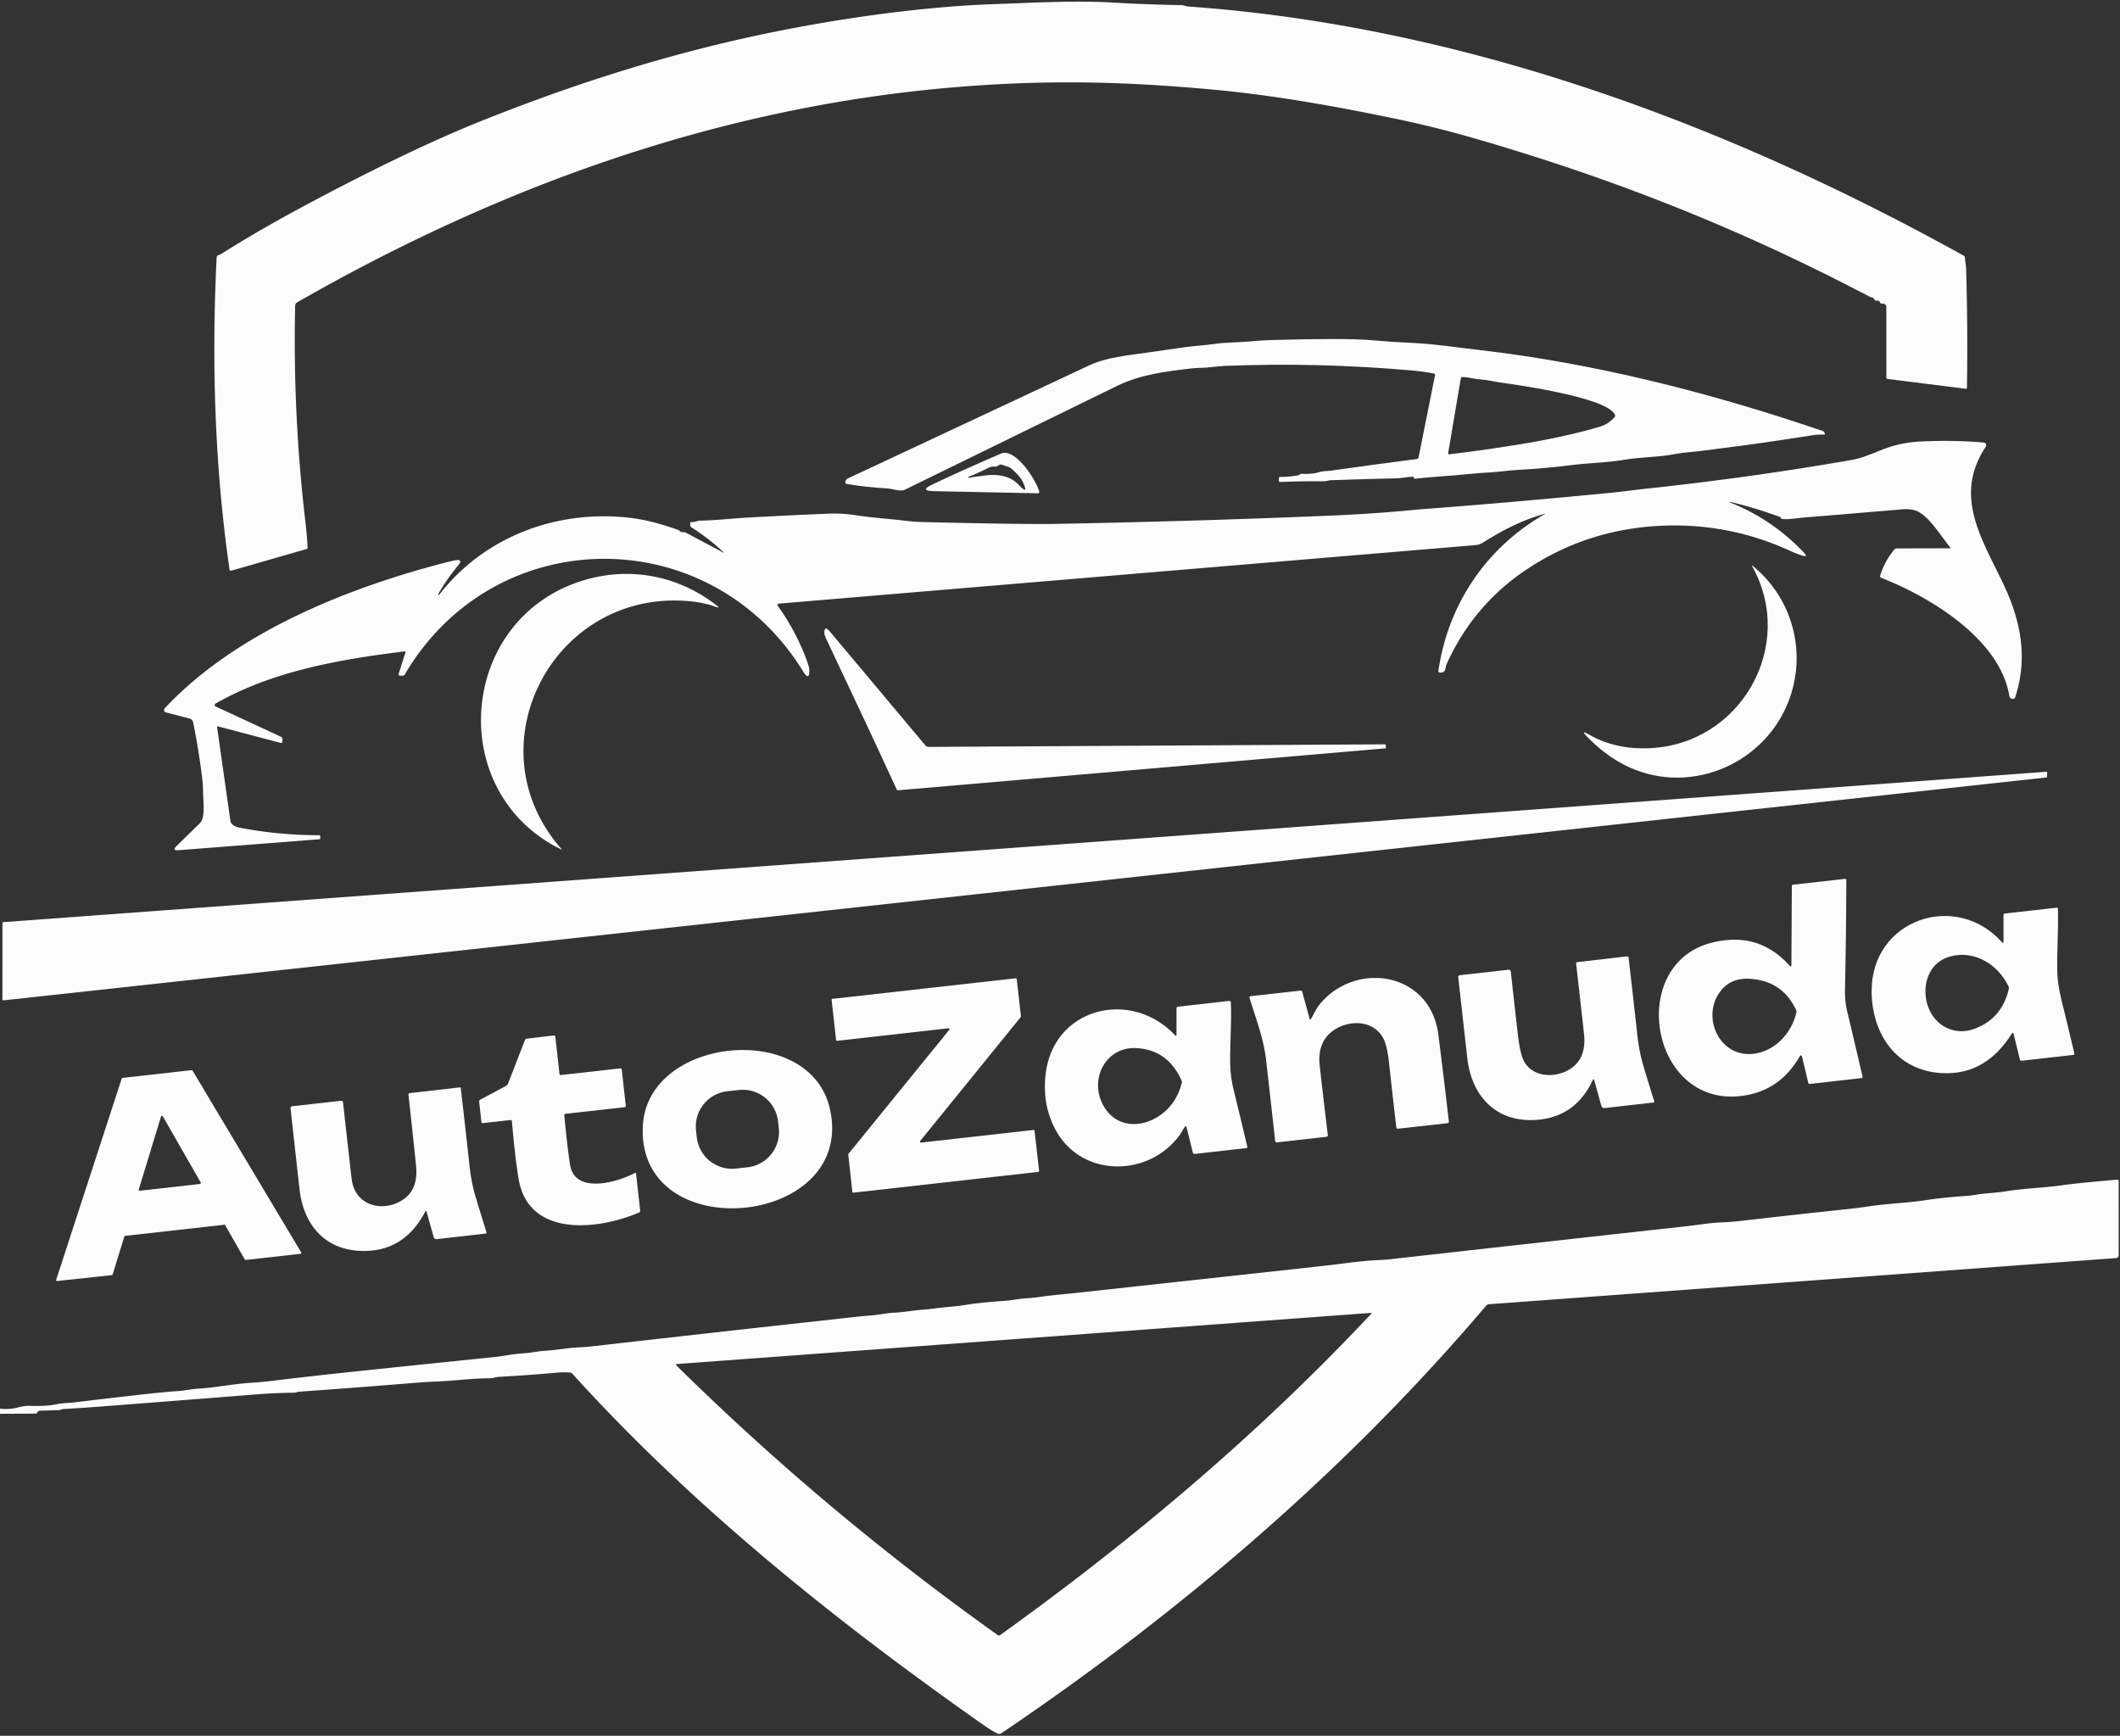
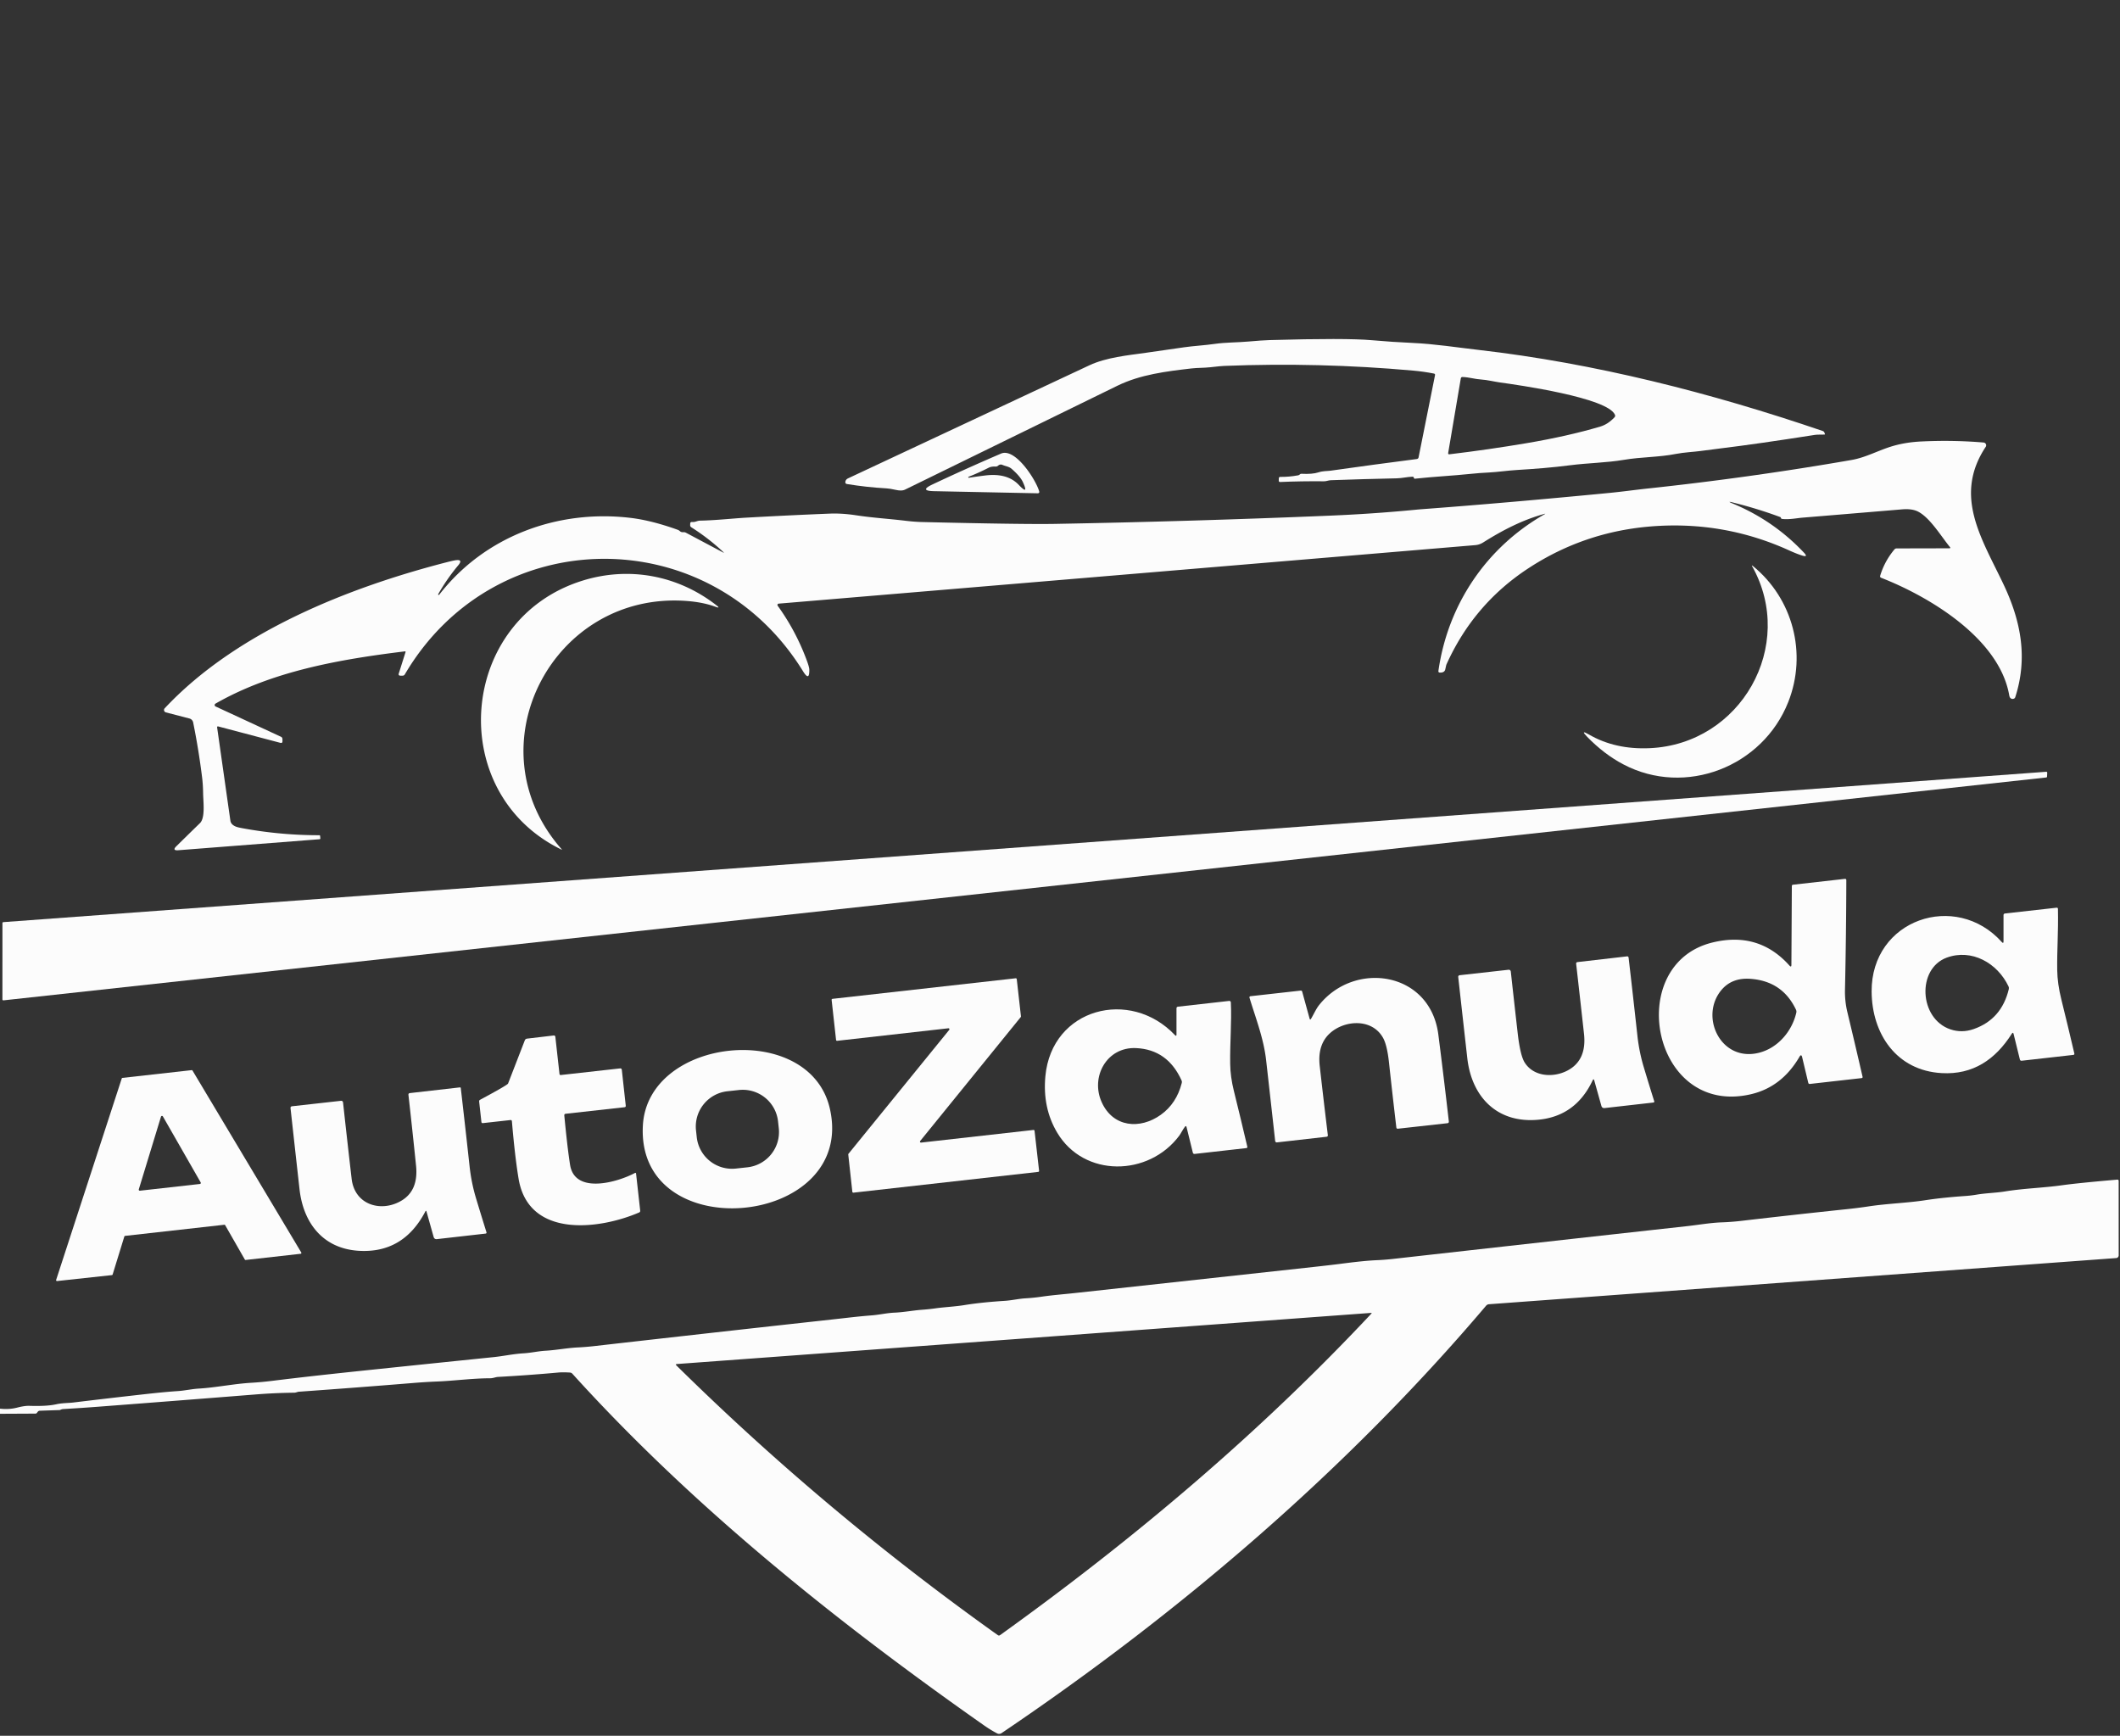
<svg xmlns="http://www.w3.org/2000/svg" viewBox="0.00 0.00 728.00 596.00">
  <rect x="0.00" y="0.00" width="728.00" height="596.00" fill="#333333" stroke="none" />
-   <path fill="#fcfcfc" d=" M 75.91 87.24 Q 88.96 78.93 107.06 69.31 Q 140.94 51.32 164.75 41.75 C 197.15 28.74 230.31 18.21 264.55 11.21 Q 282.30 7.57 300.27 5.12 Q 314.46 3.18 328.74 2.09 C 336.15 1.53 343.57 1.37 351.00 1.05 C 363.72 0.51 374.30 0.42 381.25 0.83 Q 393.49 1.56 405.75 1.76 C 406.48 1.77 407.25 2.18 408.11 2.24 C 501.94 8.92 592.39 42.32 674.33 87.79 Q 674.74 88.02 674.76 88.49 C 674.82 89.89 675.14 91.32 675.17 92.59 Q 675.74 112.80 675.45 133.03 Q 675.45 133.55 674.93 133.48 L 648.18 130.12 Q 647.77 130.07 647.77 129.66 L 647.76 105.37 Q 647.76 104.90 647.40 104.58 Q 646.94 104.19 646.34 104.26 Q 645.80 104.32 645.59 103.83 Q 645.25 103.06 644.36 103.24 Q 643.90 103.33 643.73 102.90 Q 643.50 102.34 642.94 102.19 Q 642.29 102.02 642.13 101.94 C 598.63 79.03 554.62 61.42 505.67 47.32 Q 492.59 43.56 479.24 40.78 C 458.46 36.46 437.40 32.68 416.25 30.74 C 384.91 27.87 358.71 27.39 328.02 29.94 C 247.38 36.64 171.75 63.85 102.06 103.81 A 1.39 1.39 0.0 0 0 101.36 104.98 Q 100.51 142.25 104.91 179.48 Q 105.40 183.70 105.62 187.95 Q 105.64 188.41 105.26 188.52 L 79.47 195.94 Q 78.89 196.10 78.81 195.51 C 74.12 162.99 72.84 130.07 74.01 97.26 Q 74.17 92.85 74.39 88.43 Q 74.42 87.91 74.87 87.67 Q 75.11 87.53 75.36 87.46 Q 75.70 87.37 75.91 87.24 Z" />
  <path fill="#fcfcfc" d=" M 485.03 163.68 C 483.16 163.75 481.46 164.20 479.66 164.24 Q 468.33 164.48 457.00 164.89 C 456.15 164.92 455.48 165.27 454.66 165.26 Q 446.99 165.18 439.62 165.50 Q 439.10 165.52 439.12 165.00 L 439.14 164.24 Q 439.16 163.74 439.67 163.75 Q 442.56 163.79 445.74 163.22 Q 446.02 163.17 446.22 163.01 Q 446.33 162.93 446.43 162.84 Q 446.63 162.66 446.90 162.68 Q 450.65 162.88 452.76 162.19 C 454.36 161.67 455.63 161.79 456.89 161.62 Q 471.69 159.52 486.50 157.62 Q 487.04 157.55 487.14 157.02 L 492.78 128.83 Q 492.87 128.36 492.41 128.27 Q 488.86 127.57 485.25 127.25 Q 452.88 124.35 420.41 125.64 Q 419.14 125.69 415.60 126.10 C 413.45 126.34 411.10 126.28 409.13 126.51 C 400.46 127.52 391.65 128.58 383.71 132.45 Q 347.19 150.27 310.72 168.15 Q 309.65 168.68 307.51 168.19 Q 305.58 167.75 304.42 167.69 Q 297.59 167.31 290.83 166.20 Q 290.25 166.11 290.28 165.51 Q 290.31 165.20 290.46 164.91 Q 290.69 164.50 291.11 164.30 Q 332.63 144.86 374.14 125.41 C 379.87 122.73 387.29 122.00 393.53 121.13 Q 400.06 120.22 406.60 119.25 C 409.62 118.80 413.64 118.59 417.15 118.08 C 420.99 117.53 424.87 117.62 428.71 117.27 Q 433.39 116.85 436.05 116.77 Q 462.20 116.03 471.00 116.81 Q 478.10 117.44 485.22 117.76 C 492.70 118.10 500.22 119.29 507.67 120.14 C 547.54 124.71 587.42 134.85 625.92 147.99 Q 626.33 148.13 626.49 148.53 L 626.68 149.02 Q 626.75 149.19 626.57 149.20 C 625.47 149.30 624.32 149.16 623.27 149.32 Q 603.61 152.41 590.74 153.98 Q 586.61 154.48 584.08 154.84 C 581.83 155.16 578.27 155.31 575.45 155.87 C 569.72 157.01 563.46 156.90 557.73 157.88 C 551.68 158.91 545.20 158.97 539.19 159.75 C 533.21 160.53 527.03 161.01 520.89 161.38 C 517.66 161.57 514.41 162.08 511.25 162.24 Q 508.08 162.39 504.92 162.72 C 498.58 163.38 492.77 163.63 485.87 164.37 Q 485.58 164.40 485.52 164.07 Q 485.44 163.67 485.03 163.68 Z M 501.63 129.95 L 497.30 155.53 Q 497.21 156.05 497.73 155.99 Q 511.05 154.40 524.28 152.16 Q 538.34 149.78 549.50 146.48 Q 552.15 145.70 554.42 143.28 Q 554.77 142.90 554.57 142.43 C 552.08 136.55 521.43 132.19 514.93 131.30 C 513.15 131.05 510.77 130.45 508.62 130.31 C 506.45 130.18 504.44 129.51 502.23 129.45 Q 501.71 129.44 501.63 129.95 Z" />
  <path fill="#fcfcfc" d=" M 530.28 176.47 C 522.71 178.56 515.89 182.12 509.30 186.27 Q 508.05 187.06 506.59 187.18 L 267.39 207.27 A 0.46 0.46 0.0 0 0 267.06 208.00 Q 273.14 216.41 276.86 226.26 Q 277.89 229.00 277.91 229.85 Q 278.02 234.16 275.76 230.49 C 243.83 178.70 169.97 178.97 139.01 231.57 Q 138.75 232.00 138.25 232.00 L 137.51 232.00 Q 136.70 231.99 136.95 231.22 L 139.27 223.88 A 0.18 0.18 0.0 0 0 139.08 223.65 C 116.98 226.36 93.59 230.36 73.99 241.61 A 0.55 0.54 -47.6 0 0 74.03 242.58 L 96.46 252.97 Q 96.99 253.21 96.99 253.80 L 97.00 254.48 Q 97.01 255.26 96.25 255.06 L 75.00 249.45 Q 74.49 249.32 74.57 249.84 L 79.11 281.78 Q 79.29 283.10 80.90 283.79 Q 81.56 284.08 83.28 284.39 Q 96.38 286.80 109.66 286.79 Q 109.89 286.79 109.92 287.01 L 110.00 287.80 Q 110.03 288.15 109.69 288.17 L 61.26 291.94 Q 58.97 292.12 60.61 290.52 Q 65.11 286.09 68.66 282.64 C 70.56 280.80 69.78 275.21 69.75 272.41 Q 69.71 269.50 69.42 267.09 Q 68.23 257.43 66.33 248.06 A 1.77 1.76 1.6 0 0 65.05 246.71 L 56.97 244.61 A 0.85 0.85 0.0 0 1 56.56 243.20 C 81.06 217.06 119.47 201.78 153.41 193.05 Q 155.56 192.50 156.39 192.38 Q 159.15 191.97 157.36 194.11 Q 153.49 198.74 150.48 204.01 A 0.20 0.20 0.0 0 0 150.81 204.23 C 166.31 184.22 191.35 174.84 216.49 177.82 Q 223.68 178.67 232.69 181.90 Q 233.13 182.06 233.47 182.37 Q 233.93 182.80 234.64 182.74 Q 235.13 182.69 235.55 182.92 L 248.26 189.67 Q 248.81 189.96 248.36 189.53 Q 243.30 184.79 237.43 181.08 Q 236.98 180.80 237.00 180.27 L 237.02 179.78 Q 237.04 179.19 237.63 179.24 C 238.82 179.34 239.36 178.79 240.43 178.77 C 245.71 178.68 252.05 177.98 256.19 177.75 Q 270.55 176.94 284.92 176.36 Q 289.12 176.19 294.04 176.94 C 299.67 177.80 305.29 178.13 310.92 178.81 Q 314.06 179.19 316.60 179.25 Q 351.58 180.08 362.19 179.89 Q 409.42 179.03 456.62 177.06 Q 471.45 176.45 486.23 175.02 Q 487.11 174.93 488.01 174.86 Q 516.90 172.71 552.50 169.27 C 556.97 168.84 561.76 168.17 565.90 167.73 Q 601.03 163.98 635.83 157.94 C 640.56 157.12 644.84 154.75 649.44 153.32 Q 654.15 151.86 659.72 151.59 Q 670.65 151.06 681.16 151.95 A 0.96 0.96 0.0 0 1 681.88 153.44 C 670.64 170.40 680.68 185.14 688.05 200.75 C 694.04 213.42 696.36 225.92 692.04 239.37 Q 691.90 239.81 691.45 239.94 Q 690.83 240.11 690.38 239.69 Q 690.08 239.41 689.96 238.73 C 686.58 219.33 662.82 204.99 646.02 198.41 Q 645.49 198.21 645.65 197.67 Q 647.17 192.68 650.52 188.68 Q 650.82 188.31 651.29 188.31 L 669.50 188.27 A 0.21 0.21 0.0 0 0 669.66 187.92 C 666.64 184.27 662.84 177.83 658.68 175.68 Q 656.59 174.60 653.14 174.90 Q 636.02 176.34 618.91 177.75 C 617.01 177.91 614.41 178.47 611.94 178.18 Q 611.65 178.14 611.57 177.87 Q 611.53 177.73 611.44 177.60 Q 611.41 177.57 611.38 177.56 Q 603.36 174.59 595.05 172.54 Q 592.83 171.99 594.94 172.87 Q 609.01 178.68 619.47 189.76 Q 621.06 191.44 618.85 190.75 Q 617.00 190.18 614.36 188.98 Q 593.15 179.34 569.74 180.57 Q 544.91 181.87 524.54 195.33 Q 505.92 207.63 496.67 228.24 Q 496.64 228.30 496.30 229.84 Q 496.04 230.99 494.48 230.95 Q 493.86 230.94 493.95 230.33 C 497.19 207.63 510.38 188.00 530.34 176.62 Q 530.93 176.29 530.28 176.47 Z" />
  <path fill="#fcfcfc" d=" M 320.23 166.33 Q 331.64 160.95 343.75 155.75 C 348.60 153.67 355.63 164.60 356.83 168.63 Q 357.06 169.40 356.26 169.38 L 320.73 168.65 Q 315.53 168.54 320.23 166.33 Z M 341.91 160.20 Q 340.44 160.13 339.55 160.58 Q 336.13 162.33 332.55 163.74 Q 332.49 163.76 332.51 163.83 Q 332.52 163.87 332.52 163.91 A 0.14 0.13 86.4 0 0 332.67 164.05 Q 335.51 163.61 338.35 163.26 Q 345.90 162.34 349.83 166.48 Q 353.41 170.25 351.25 165.52 Q 350.36 163.58 347.41 161.00 C 346.46 160.17 345.41 160.14 344.26 159.64 Q 343.45 159.28 342.72 159.91 Q 342.37 160.22 341.91 160.20 Z" />
  <path fill="#fcfcfc" d=" M 614.08 241.05 C 605.27 263.34 578.73 273.64 557.49 262.48 Q 550.86 259.00 545.03 253.00 Q 542.49 250.39 545.64 252.21 Q 554.62 257.43 566.50 256.90 C 597.83 255.51 616.91 221.67 601.71 194.49 Q 601.38 193.91 601.91 194.33 C 615.68 205.54 620.66 224.39 614.08 241.05 Z" />
  <path fill="#fcfcfc" d=" M 192.93 291.67 A 0.05 0.05 0.0 0 1 192.87 291.75 C 152.65 272.26 157.25 212.72 199.99 199.39 C 215.95 194.41 232.74 197.50 246.00 207.82 Q 247.56 209.03 245.71 208.35 Q 241.62 206.84 236.24 206.39 C 189.92 202.55 161.72 256.44 192.93 291.67 Z" />
-   <path fill="#fcfcfc" d=" M 307.87 270.98 C 300.03 253.89 291.98 236.92 283.98 219.92 Q 283.12 218.11 283.10 217.66 Q 282.94 214.41 285.05 216.93 L 317.75 255.92 A 1.51 1.49 69.4 0 0 318.92 256.46 L 475.49 255.58 A 0.41 0.41 0.0 0 1 475.90 255.99 L 475.89 256.80 Q 475.89 256.94 475.75 256.95 L 308.51 271.35 Q 308.06 271.39 307.87 270.98 Z" />
  <path fill="#fcfcfc" d=" M 703.01 265.33 L 702.95 266.66 A 0.32 0.32 0.0 0 1 702.67 266.96 L 1.18 343.49 A 0.32 0.32 0.0 0 1 0.83 343.17 L 0.84 316.95 A 0.32 0.32 0.0 0 1 1.14 316.63 L 702.67 265.00 A 0.32 0.32 0.0 0 1 703.01 265.33 Z" />
  <path fill="#fcfcfc" d=" M 618.85 363.00 Q 618.56 361.79 617.93 362.87 Q 611.87 373.27 601.23 375.73 C 567.27 383.58 557.43 331.12 588.03 323.63 Q 603.92 319.74 614.47 331.52 Q 615.16 332.30 615.16 331.26 L 615.31 304.26 Q 615.31 303.83 615.74 303.78 L 633.48 301.78 Q 634.02 301.72 634.02 302.25 Q 633.97 321.08 633.56 339.84 Q 633.47 343.75 634.38 347.54 Q 637.04 358.61 639.59 369.69 Q 639.69 370.14 639.23 370.19 L 621.52 372.19 Q 621.06 372.24 620.95 371.79 L 618.85 363.00 Z M 601.11 336.10 Q 594.66 335.63 591.04 340.05 C 583.53 349.22 590.99 364.81 604.08 361.47 C 610.50 359.84 615.38 354.13 616.85 347.69 A 1.54 1.51 -51.5 0 0 616.75 346.73 Q 612.11 336.89 601.11 336.10 Z" />
  <path fill="#fcfcfc" d=" M 690.86 354.92 C 685.25 363.78 677.52 369.10 666.74 368.47 C 651.26 367.58 642.82 355.06 642.71 340.50 C 642.52 315.70 671.61 305.83 687.42 323.48 Q 688.00 324.12 688.00 323.26 L 688.00 314.23 Q 688.00 313.72 688.51 313.66 L 706.20 311.68 Q 706.68 311.62 706.69 312.10 C 706.86 320.32 706.34 326.08 706.44 333.09 Q 706.51 337.76 707.85 343.16 Q 710.15 352.43 712.32 361.73 Q 712.42 362.17 711.97 362.22 L 694.26 364.22 Q 693.73 364.28 693.61 363.76 L 691.46 355.02 Q 691.28 354.27 690.86 354.92 Z M 668.50 328.82 C 658.16 332.62 658.99 349.78 669.74 353.44 Q 673.67 354.78 677.78 353.34 Q 687.34 349.99 689.82 339.61 Q 689.93 339.15 689.73 338.72 C 685.90 330.63 677.05 325.68 668.50 328.82 Z" />
  <path fill="#fcfcfc" d=" M 546.91 370.96 Q 541.16 383.14 528.53 384.45 C 514.26 385.92 505.39 376.76 503.87 363.38 Q 502.30 349.45 500.75 335.47 A 0.55 0.55 0.0 0 1 501.24 334.86 L 518.04 332.98 A 0.69 0.69 0.0 0 1 518.80 333.59 Q 519.97 344.22 521.18 354.84 Q 522.05 362.42 523.57 364.84 C 526.67 369.75 533.39 370.11 538.19 367.63 Q 544.95 364.13 543.94 354.98 Q 542.62 343.02 541.25 330.99 Q 541.18 330.40 541.77 330.34 L 558.67 328.39 Q 559.19 328.33 559.26 328.86 Q 560.81 342.23 562.27 355.55 Q 562.88 361.18 564.46 366.42 Q 566.21 372.26 568.04 378.08 Q 568.18 378.53 567.71 378.58 L 551.06 380.47 Q 550.14 380.57 549.90 379.69 L 547.47 371.01 Q 547.25 370.24 546.91 370.96 Z" />
  <path fill="#fcfcfc" d=" M 316.30 392.33 L 354.88 387.99 A 0.34 0.34 0.0 0 1 355.26 388.29 L 356.82 402.01 A 0.34 0.34 0.0 0 1 356.52 402.39 L 293.07 409.52 A 0.34 0.34 0.0 0 1 292.69 409.22 L 291.29 396.43 A 0.34 0.34 0.0 0 1 291.36 396.18 L 325.95 353.64 A 0.34 0.34 0.0 0 0 325.64 353.08 L 287.48 357.38 A 0.34 0.34 0.0 0 1 287.10 357.08 L 285.58 343.35 A 0.34 0.34 0.0 0 1 285.88 342.97 L 348.77 335.91 A 0.34 0.34 0.0 0 1 349.15 336.21 L 350.59 348.98 A 0.34 0.34 0.0 0 1 350.52 349.23 L 315.99 391.78 A 0.34 0.34 0.0 0 0 316.30 392.33 Z" />
  <path fill="#fcfcfc" d=" M 450.20 349.82 C 451.14 348.27 451.94 346.39 452.98 345.10 C 465.21 329.76 491.13 333.54 493.92 355.24 Q 495.82 370.12 497.52 385.02 Q 497.59 385.62 497.00 385.68 L 480.06 387.56 Q 479.56 387.62 479.50 387.12 Q 478.18 375.97 476.98 364.88 Q 476.33 358.84 474.92 356.34 C 471.16 349.64 461.84 350.21 456.80 354.69 Q 452.35 358.64 453.19 366.03 Q 454.54 378.00 455.97 389.73 Q 456.04 390.27 455.50 390.33 L 438.50 392.26 A 0.55 0.55 0.0 0 1 437.89 391.77 Q 436.35 377.91 434.78 364.00 C 433.94 356.60 431.26 349.76 429.09 342.65 Q 428.93 342.12 429.48 342.06 L 446.62 340.14 Q 447.05 340.09 447.17 340.51 L 449.71 349.75 Q 449.88 350.36 450.20 349.82 Z" />
  <path fill="#fcfcfc" d=" M 406.89 386.90 C 406.15 387.85 405.54 389.16 404.94 389.97 C 394.42 404.03 372.26 404.38 363.05 388.94 Q 357.96 380.41 358.98 369.51 C 361.17 346.16 388.10 339.17 403.48 355.43 Q 404.00 355.97 404.00 355.22 L 404.00 346.24 Q 404.00 345.72 404.51 345.66 L 422.02 343.69 Q 422.64 343.62 422.67 344.24 C 422.99 350.97 422.33 358.06 422.44 365.34 Q 422.51 369.75 423.69 374.51 Q 426.07 384.11 428.32 393.73 Q 428.42 394.17 427.97 394.22 L 410.26 396.22 Q 409.73 396.28 409.61 395.76 L 407.46 387.02 Q 407.30 386.38 406.89 386.90 Z M 390.12 359.88 C 380.05 359.41 374.39 369.77 378.32 378.46 C 382.24 387.15 391.49 387.87 398.58 382.81 Q 404.02 378.93 405.82 371.84 Q 405.94 371.40 405.75 370.99 Q 400.96 360.37 390.12 359.88 Z" />
-   <path fill="#fcfcfc" d=" M 175.27 384.59 L 165.84 385.64 Q 165.36 385.69 165.31 385.21 L 164.54 378.24 Q 164.49 377.82 164.86 377.63 L 173.75 372.86 Q 174.26 372.58 174.47 372.05 L 180.20 357.26 Q 180.41 356.70 181.01 356.63 L 190.07 355.56 Q 190.65 355.49 190.71 356.06 L 192.13 368.79 A 0.38 0.38 0.0 0 0 192.55 369.13 L 212.89 366.86 Q 213.46 366.79 213.53 367.37 L 214.88 379.62 Q 214.94 380.13 214.43 380.19 L 194.27 382.43 Q 193.73 382.49 193.78 383.03 Q 194.86 394.31 195.76 399.97 C 197.38 410.23 212.14 405.91 217.98 402.79 Q 218.38 402.57 218.43 403.03 L 219.84 415.67 Q 219.89 416.15 219.46 416.33 C 205.97 422.16 181.50 425.34 178.08 404.73 Q 176.82 397.16 175.79 385.03 Q 175.75 384.54 175.27 384.59 Z" />
+   <path fill="#fcfcfc" d=" M 175.27 384.59 L 165.84 385.64 Q 165.36 385.69 165.31 385.21 L 164.54 378.24 Q 164.49 377.82 164.86 377.63 Q 174.26 372.58 174.47 372.05 L 180.20 357.26 Q 180.41 356.70 181.01 356.63 L 190.07 355.56 Q 190.65 355.49 190.71 356.06 L 192.13 368.79 A 0.38 0.38 0.0 0 0 192.55 369.13 L 212.89 366.86 Q 213.46 366.79 213.53 367.37 L 214.88 379.62 Q 214.94 380.13 214.43 380.19 L 194.27 382.43 Q 193.73 382.49 193.78 383.03 Q 194.86 394.31 195.76 399.97 C 197.38 410.23 212.14 405.91 217.98 402.79 Q 218.38 402.57 218.43 403.03 L 219.84 415.67 Q 219.89 416.15 219.46 416.33 C 205.97 422.16 181.50 425.34 178.08 404.73 Q 176.82 397.16 175.79 385.03 Q 175.75 384.54 175.27 384.59 Z" />
  <path fill="#fcfcfc" d=" M 220.76 386.49 C 222.40 355.92 278.13 350.30 284.99 380.76 C 294.16 421.45 218.48 428.69 220.76 386.49 Z M 267.181 385.067 A 12.18 12.18 0.0 0 0 253.757 374.273 L 249.8 374.703 A 12.18 12.18 0.0 0 0 239.006 388.127 L 239.259 390.454 A 12.18 12.18 0.0 0 0 252.683 401.247 L 256.64 400.817 A 12.18 12.18 0.0 0 0 267.433 387.393 L 267.181 385.067 Z" />
  <path fill="#fcfcfc" d=" M 77.02 420.54 L 42.96 424.36 A 0.30 0.30 0.0 0 0 42.70 424.57 L 38.68 437.62 A 0.30 0.30 0.0 0 1 38.42 437.83 L 19.60 439.87 A 0.30 0.30 0.0 0 1 19.28 439.48 L 41.81 370.31 A 0.30 0.30 0.0 0 1 42.06 370.11 L 65.82 367.45 A 0.30 0.30 0.0 0 1 66.11 367.60 L 103.45 430.06 A 0.30 0.30 0.0 0 1 103.23 430.51 L 84.37 432.63 A 0.30 0.30 0.0 0 1 84.07 432.48 L 77.32 420.69 A 0.30 0.30 0.0 0 0 77.02 420.54 Z M 47.66 408.39 A 0.36 0.36 0.0 0 0 48.04 408.85 L 68.63 406.54 A 0.36 0.36 0.0 0 0 68.91 406.00 L 55.94 383.35 A 0.36 0.36 0.0 0 0 55.28 383.43 L 47.66 408.39 Z" />
  <path fill="#fcfcfc" d=" M 146.05 416.00 Q 138.48 430.43 123.16 429.48 C 110.93 428.72 104.17 419.97 102.86 408.38 Q 101.30 394.45 99.76 380.46 A 0.55 0.54 -6.3 0 1 100.25 379.86 L 117.00 377.99 Q 117.73 377.90 117.81 378.63 Q 119.23 391.63 120.75 404.75 C 121.81 413.94 131.20 416.42 138.08 412.13 Q 143.73 408.61 142.87 400.24 Q 141.63 388.13 140.26 375.97 Q 140.20 375.40 140.77 375.33 L 157.93 373.37 A 0.27 0.27 0.0 0 1 158.23 373.61 Q 159.80 387.17 161.26 400.54 Q 161.88 406.19 163.47 411.46 Q 165.22 417.27 167.04 423.08 Q 167.18 423.53 166.71 423.58 L 150.06 425.47 Q 149.14 425.57 148.90 424.69 L 146.47 416.04 Q 146.32 415.49 146.05 416.00 Z" />
  <path fill="#fcfcfc" d=" M 0.00 485.45 L 0.00 483.69 Q 3.13 484.05 5.93 483.32 Q 8.47 482.66 10.15 482.72 Q 16.04 482.91 19.24 482.20 C 21.42 481.71 23.51 481.78 25.07 481.59 Q 36.27 480.23 47.47 478.97 C 51.91 478.47 56.45 477.96 60.97 477.66 C 63.41 477.51 65.85 476.94 68.21 476.80 C 74.12 476.45 80.19 475.17 86.14 474.81 Q 89.76 474.60 93.38 474.15 C 103.57 472.89 113.80 471.77 124.01 470.70 Q 146.76 468.32 169.52 465.99 C 173.00 465.63 176.14 464.90 179.86 464.68 C 182.37 464.53 184.88 463.94 187.30 463.80 C 191.03 463.59 194.70 462.85 198.34 462.67 Q 201.19 462.53 204.03 462.21 Q 245.00 457.54 286.00 453.04 C 290.95 452.50 294.41 452.04 299.43 451.65 C 302.08 451.44 304.57 450.83 307.22 450.72 C 310.39 450.58 313.60 449.95 316.64 449.73 Q 318.96 449.56 321.26 449.24 C 324.38 448.80 327.96 448.66 331.27 448.11 C 335.63 447.40 340.49 446.96 344.97 446.67 C 347.42 446.52 349.86 445.93 352.20 445.80 Q 354.96 445.64 357.69 445.24 C 361.48 444.69 364.94 444.44 369.00 444.00 Q 410.00 439.52 451.00 435.04 Q 456.84 434.40 459.81 434.02 C 464.03 433.48 468.79 432.87 472.92 432.70 Q 475.61 432.58 478.28 432.28 Q 528.89 426.59 579.51 421.00 C 583.20 420.59 587.42 419.85 591.18 419.72 Q 594.61 419.60 598.03 419.20 Q 616.14 417.08 634.27 415.18 Q 638.10 414.78 641.91 414.20 C 648.28 413.25 654.84 413.08 661.17 412.11 C 665.61 411.43 670.42 410.97 674.97 410.66 Q 676.79 410.53 678.60 410.23 C 681.95 409.65 685.24 409.63 688.57 409.09 C 694.95 408.05 701.66 407.88 708.00 406.99 Q 713.67 406.20 727.03 405.05 Q 727.54 405.01 727.54 405.52 L 727.55 431.05 A 0.93 0.92 88.0 0 1 726.69 431.98 L 511.34 447.83 Q 510.72 447.87 510.31 448.35 C 462.50 504.72 405.27 553.68 343.91 595.11 A 1.47 1.45 -47.8 0 1 342.41 595.19 Q 340.23 594.06 337.86 592.40 C 287.28 556.89 237.86 517.34 196.55 471.69 Q 196.21 471.32 195.71 471.29 Q 193.30 471.14 191.75 471.28 Q 181.39 472.22 171.00 472.79 C 170.19 472.83 169.36 473.25 168.32 473.25 C 162.25 473.27 156.00 474.12 150.25 474.36 Q 146.02 474.53 141.79 474.88 Q 122.24 476.48 102.67 477.87 C 102.09 477.91 101.64 478.21 101.00 478.21 Q 94.37 478.28 87.76 478.81 Q 60.89 480.95 34.00 483.00 Q 27.88 483.47 21.75 483.82 Q 21.22 483.85 20.76 484.09 A 0.68 0.68 0.0 0 1 20.44 484.17 L 13.65 484.40 Q 13.23 484.42 12.97 484.75 L 12.68 485.13 Q 12.48 485.39 12.15 485.39 L 0.00 485.45 Z M 470.78 450.81 L 232.47 468.36 Q 231.83 468.41 232.29 468.86 C 266.64 502.72 303.33 533.44 342.62 561.43 Q 343.03 561.73 343.45 561.43 C 389.22 528.58 432.36 492.22 470.91 451.07 Q 471.18 450.79 470.78 450.81 Z" />
</svg>